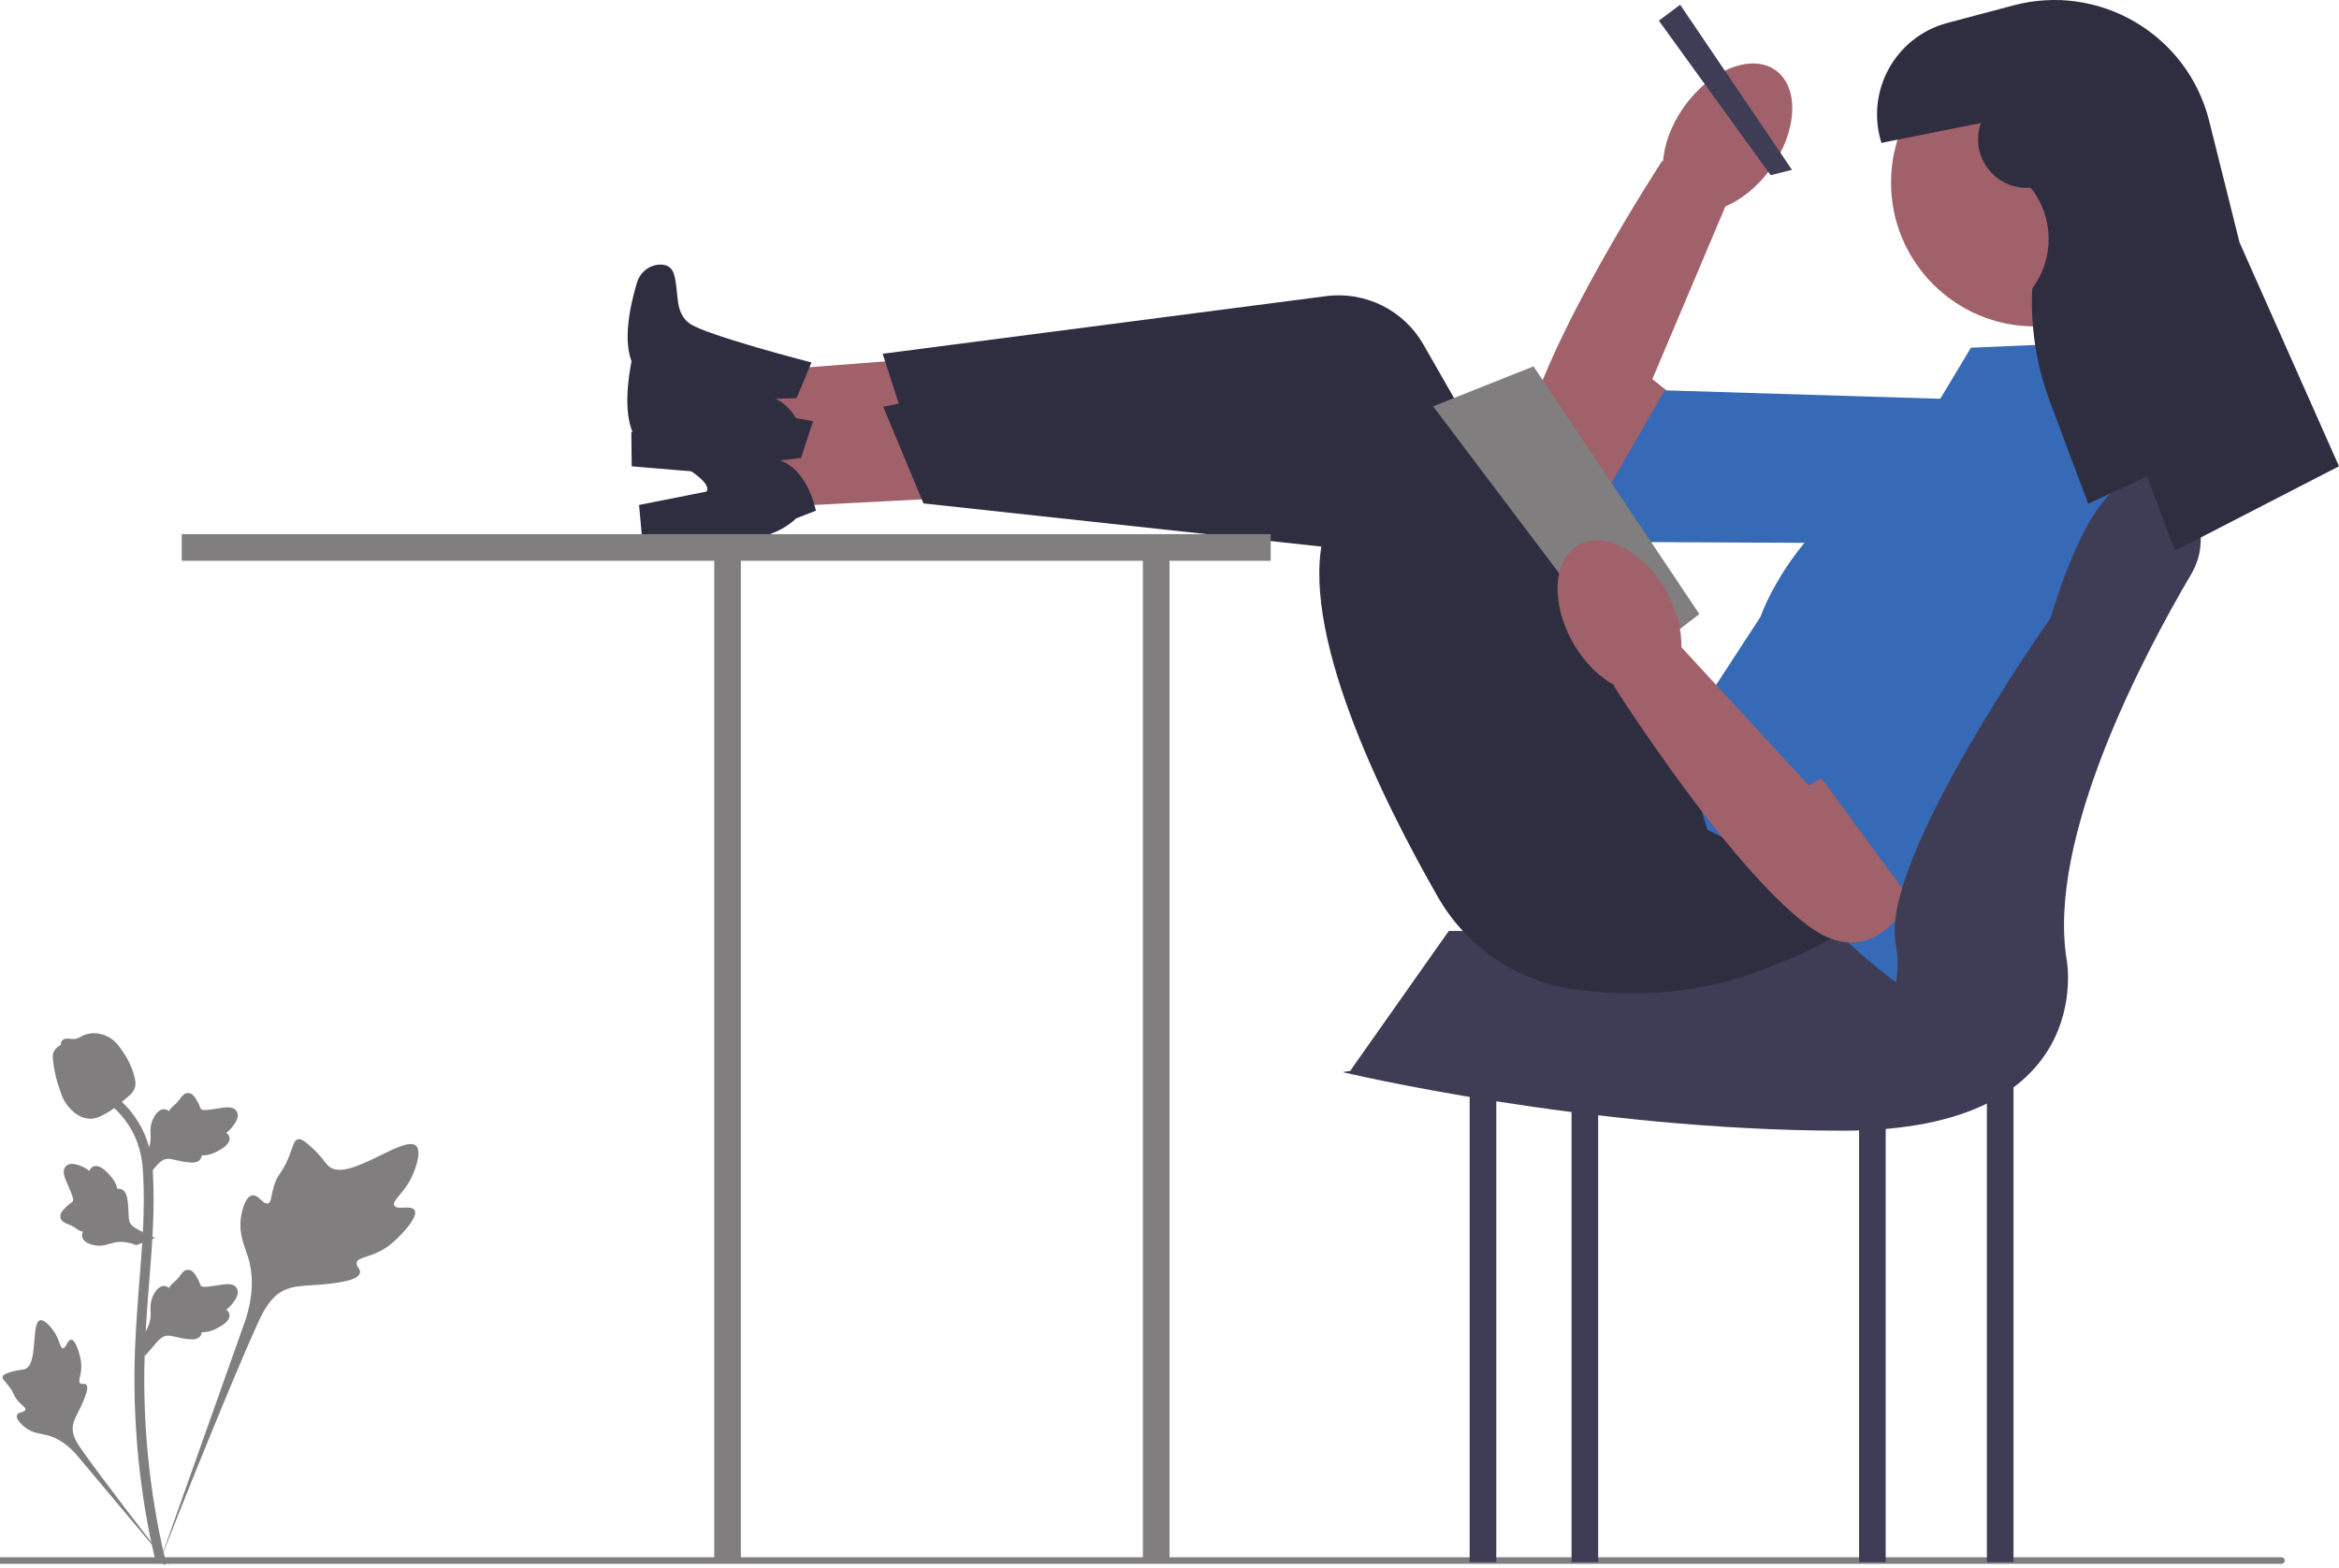
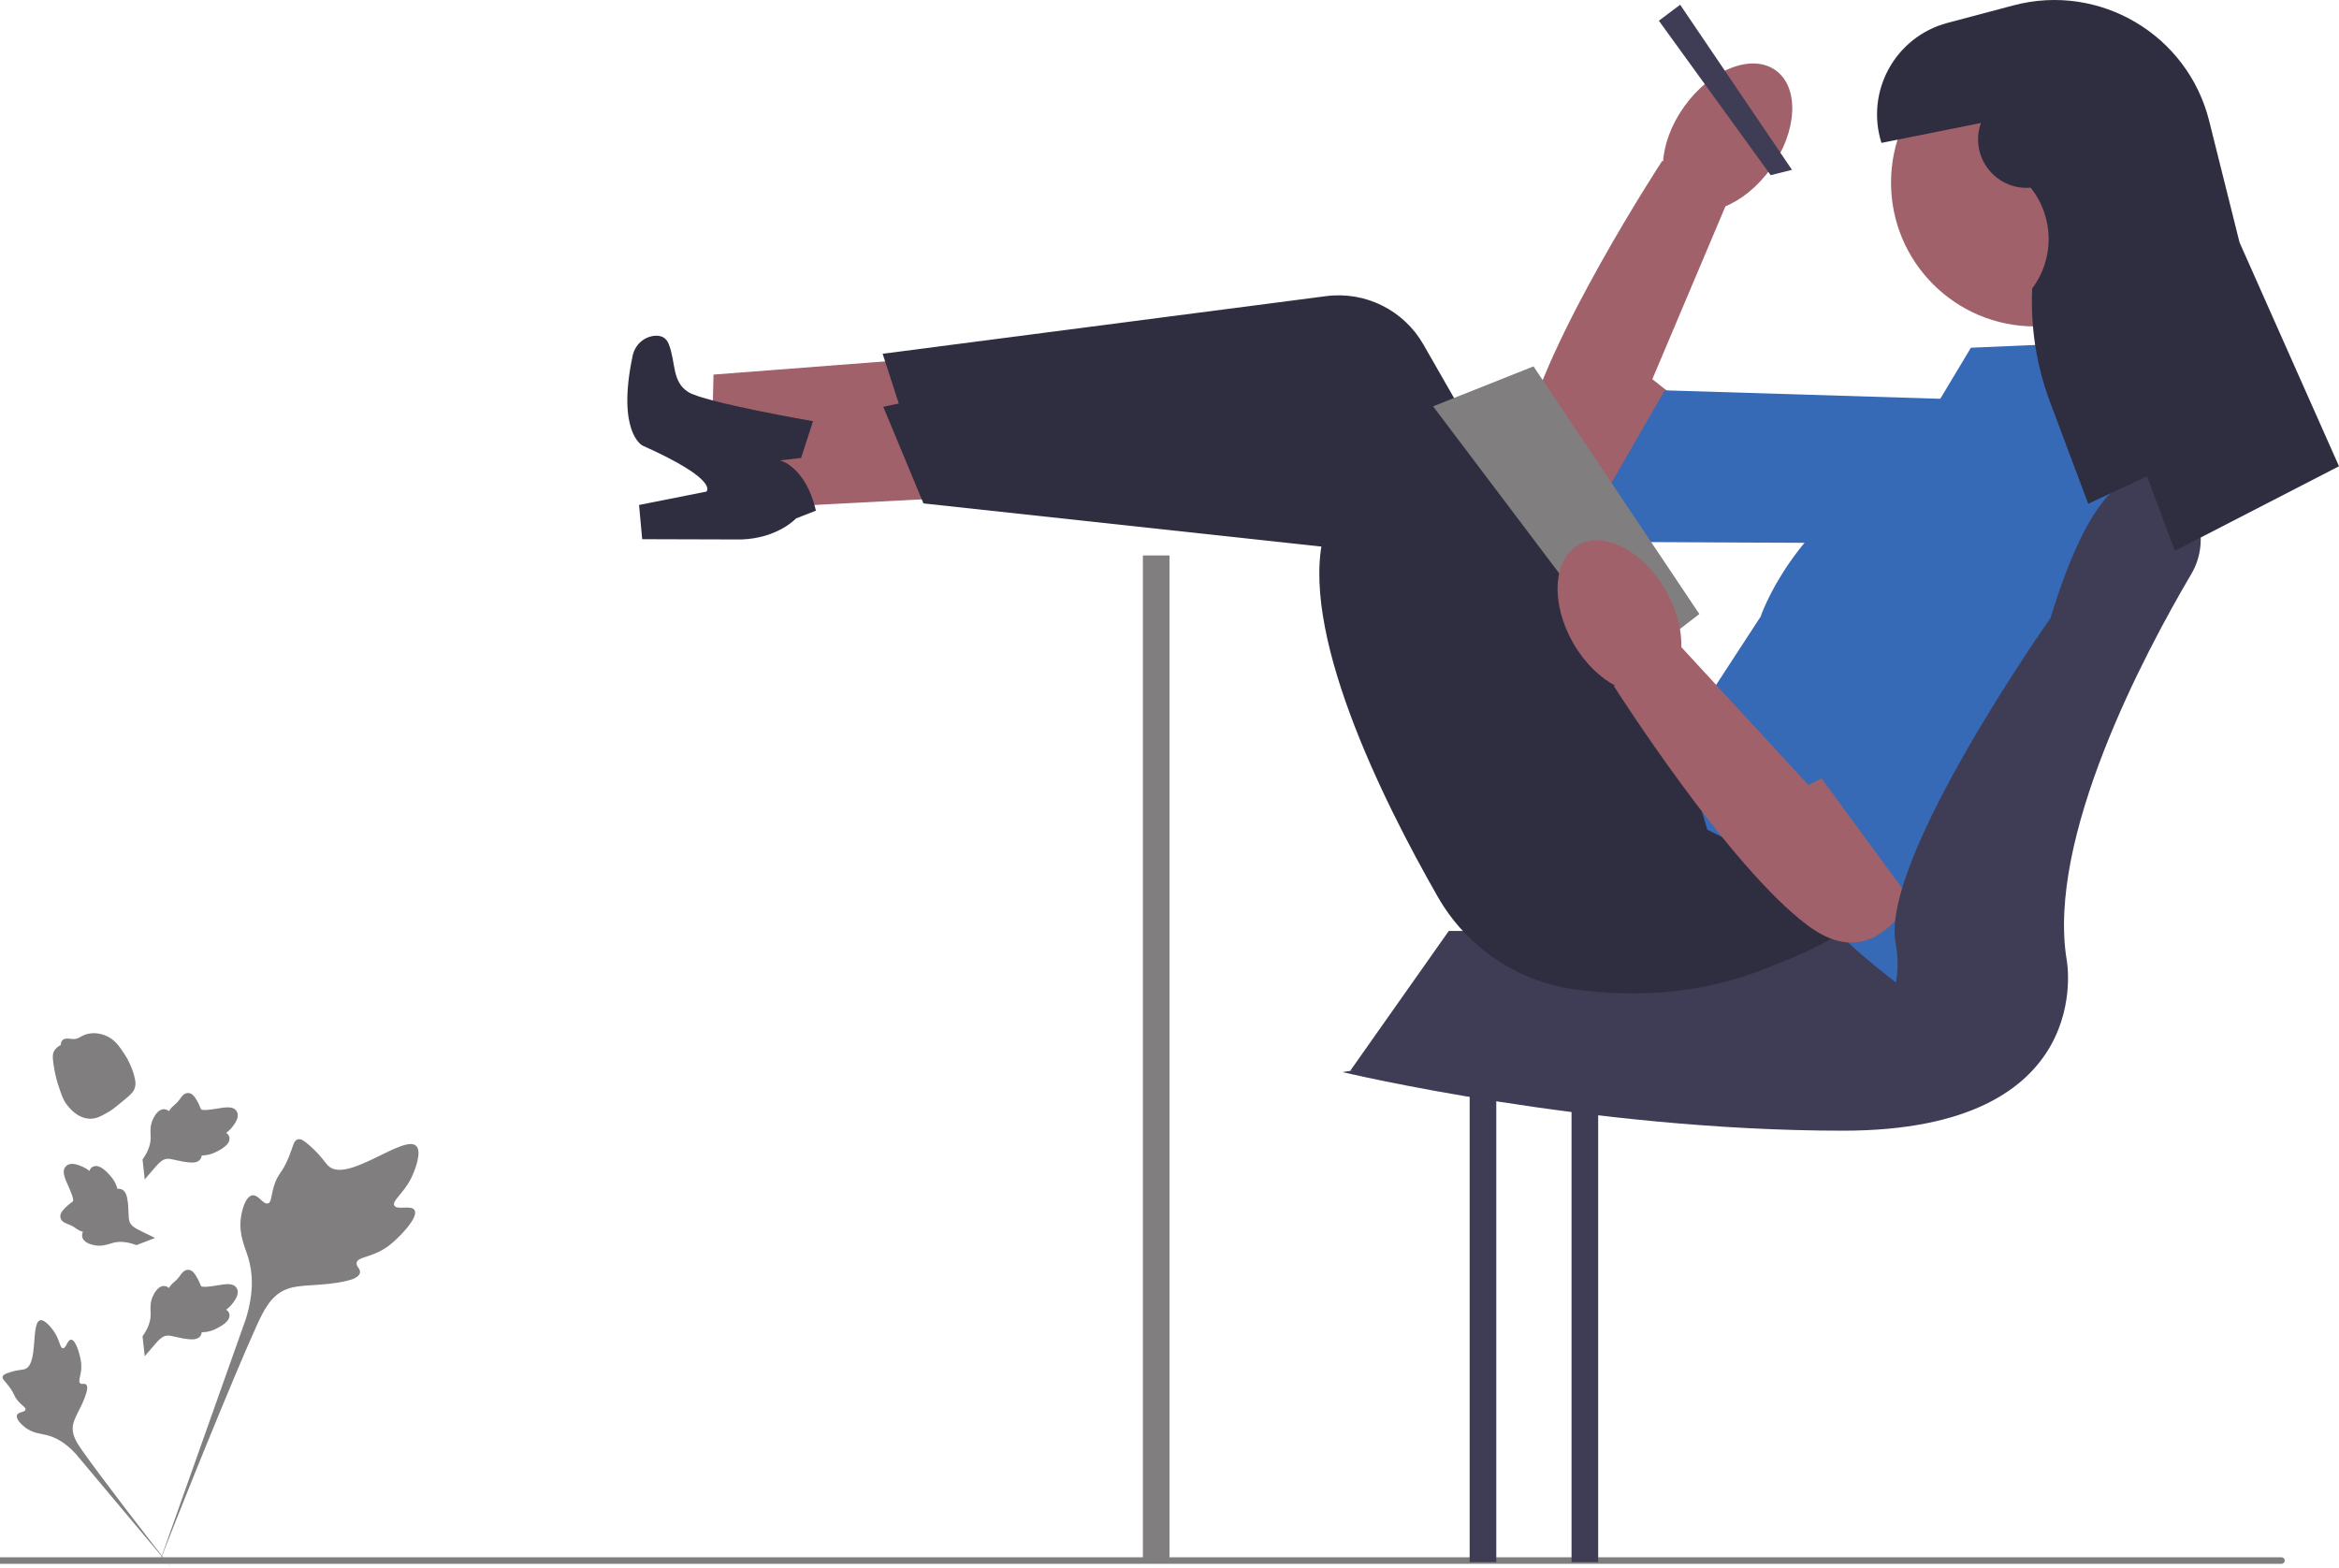
<svg xmlns="http://www.w3.org/2000/svg" width="452" height="303" viewBox="0 0 452 303" fill="none">
  <g clip-path="url(#clip0_22_696)">
    <path d="M80.107 233.866C79.468 232.788 76.702 233.943 76.193 232.964C75.686 231.989 78.256 230.503 79.725 227.109C79.989 226.496 81.658 222.639 80.423 221.449C78.081 219.193 67.368 228.503 63.618 225.456C62.795 224.788 62.221 223.453 59.73 221.286C58.739 220.423 58.141 220.034 57.561 220.179C56.738 220.385 56.673 221.486 55.791 223.651C54.468 226.899 53.685 226.703 52.914 229.294C52.342 231.217 52.473 232.336 51.8 232.554C50.847 232.862 49.97 230.822 48.762 231.004C47.53 231.191 46.785 233.566 46.55 235.345C46.108 238.682 47.334 240.885 48.013 243.201C48.751 245.717 49.189 249.545 47.484 254.963L30.614 302.508C34.339 292.752 45.123 266.008 49.654 256.069C50.962 253.2 52.406 250.29 55.372 249.142C58.227 248.036 62.148 248.696 67.148 247.491C67.732 247.351 69.352 246.938 69.556 245.985C69.724 245.197 68.771 244.757 68.918 244.019C69.114 243.029 70.988 243.017 73.291 241.875C74.915 241.069 75.927 240.111 76.797 239.288C77.059 239.039 80.958 235.302 80.107 233.866Z" fill="#807E7E" />
    <path d="M13.736 258.896C13.022 258.899 12.791 260.59 12.164 260.557C11.539 260.525 11.552 258.834 10.31 257.134C10.086 256.827 8.675 254.895 7.734 255.158C5.952 255.657 7.429 263.603 4.852 264.565C4.287 264.776 3.466 264.673 1.684 265.27C0.975 265.508 0.611 265.69 0.515 266.016C0.378 266.479 0.9 266.829 1.708 267.887C2.92 269.474 2.598 269.801 3.647 270.927C4.425 271.763 5.012 272.022 4.924 272.415C4.801 272.972 3.547 272.814 3.288 273.459C3.024 274.118 3.974 275.169 4.779 275.798C6.289 276.978 7.723 277.011 9.056 277.346C10.504 277.71 12.508 278.599 14.674 280.999L33.135 303C29.423 298.357 19.412 285.346 15.843 280.253C14.813 278.783 13.802 277.235 14.094 275.447C14.376 273.726 15.831 271.992 16.682 269.19C16.782 268.863 17.047 267.948 16.638 267.573C16.3 267.263 15.809 267.604 15.489 267.319C15.06 266.937 15.595 266.013 15.699 264.553C15.772 263.523 15.594 262.75 15.441 262.085C15.395 261.885 14.686 258.892 13.736 258.896Z" fill="#807E7E" />
    <path d="M27.972 262.093L27.543 258.254L27.739 257.963C28.648 256.617 29.111 255.302 29.117 254.055C29.118 253.857 29.108 253.658 29.099 253.456C29.062 252.655 29.016 251.66 29.535 250.499C29.826 249.852 30.643 248.355 31.872 248.54C32.202 248.586 32.453 248.738 32.642 248.916C32.67 248.872 32.699 248.827 32.73 248.779C33.112 248.195 33.415 247.945 33.707 247.704C33.931 247.519 34.163 247.328 34.526 246.875C34.686 246.677 34.81 246.503 34.914 246.356C35.232 245.913 35.647 245.385 36.379 245.394C37.161 245.431 37.571 246.078 37.843 246.506C38.327 247.27 38.547 247.821 38.692 248.186C38.745 248.319 38.805 248.47 38.836 248.516C39.088 248.887 41.137 248.54 41.908 248.414C43.642 248.125 45.142 247.874 45.76 248.968C46.203 249.75 45.874 250.785 44.753 252.125C44.404 252.542 44.032 252.859 43.702 253.108C43.976 253.271 44.22 253.521 44.319 253.914C44.553 254.845 43.753 255.777 41.944 256.689C41.494 256.917 40.889 257.221 40.041 257.368C39.642 257.436 39.282 257.453 38.975 257.462C38.968 257.64 38.927 257.833 38.818 258.031C38.5 258.615 37.839 258.893 36.842 258.826C35.745 258.769 34.841 258.56 34.044 258.376C33.349 258.217 32.749 258.081 32.278 258.113C31.405 258.183 30.733 258.882 29.943 259.789L27.972 262.093Z" fill="#807E7E" />
    <path d="M29.967 239.235L26.363 240.625L26.032 240.508C24.5 239.97 23.112 239.855 21.904 240.166C21.712 240.216 21.522 240.275 21.329 240.335C20.564 240.574 19.613 240.872 18.36 240.664C17.66 240.546 16.005 240.136 15.872 238.9C15.833 238.568 15.917 238.287 16.041 238.058C15.99 238.043 15.94 238.026 15.886 238.009C15.224 237.787 14.905 237.557 14.598 237.336C14.362 237.166 14.119 236.99 13.589 236.753C13.357 236.649 13.157 236.573 12.989 236.509C12.48 236.314 11.863 236.047 11.687 235.336C11.524 234.57 12.046 234.009 12.391 233.638C13.007 232.975 13.483 232.623 13.8 232.39C13.915 232.305 14.045 232.209 14.082 232.167C14.377 231.829 13.522 229.935 13.204 229.22C12.485 227.616 11.863 226.228 12.763 225.353C13.408 224.726 14.491 224.781 16.072 225.526C16.564 225.759 16.964 226.038 17.288 226.294C17.377 225.988 17.557 225.688 17.912 225.492C18.752 225.03 19.857 225.567 21.198 227.087C21.532 227.464 21.98 227.972 22.336 228.756C22.504 229.125 22.611 229.468 22.698 229.764C22.872 229.725 23.069 229.716 23.288 229.771C23.933 229.93 24.37 230.5 24.559 231.481C24.781 232.558 24.808 233.485 24.832 234.302C24.855 235.016 24.876 235.631 25.026 236.078C25.316 236.905 26.162 237.378 27.239 237.912L29.967 239.235Z" fill="#807E7E" />
    <path d="M27.972 227.924L27.543 224.085L27.739 223.794C28.648 222.448 29.111 221.134 29.117 219.886C29.118 219.688 29.108 219.49 29.099 219.288C29.062 218.487 29.016 217.491 29.535 216.331C29.826 215.684 30.643 214.186 31.872 214.372C32.202 214.418 32.453 214.57 32.642 214.748C32.67 214.703 32.699 214.659 32.73 214.611C33.112 214.027 33.415 213.776 33.707 213.535C33.931 213.35 34.163 213.159 34.526 212.707C34.686 212.509 34.81 212.334 34.914 212.188C35.232 211.745 35.647 211.216 36.379 211.226C37.161 211.263 37.571 211.91 37.843 212.338C38.327 213.102 38.547 213.652 38.692 214.017C38.745 214.151 38.805 214.301 38.836 214.347C39.088 214.718 41.137 214.372 41.908 214.245C43.642 213.956 45.142 213.706 45.76 214.8C46.203 215.582 45.874 216.616 44.753 217.957C44.404 218.374 44.032 218.691 43.702 218.939C43.976 219.102 44.22 219.353 44.319 219.746C44.553 220.676 43.753 221.609 41.944 222.521C41.494 222.749 40.889 223.053 40.041 223.199C39.642 223.268 39.282 223.284 38.975 223.294C38.968 223.472 38.927 223.664 38.818 223.863C38.5 224.447 37.839 224.725 36.842 224.658C35.745 224.601 34.841 224.391 34.044 224.208C33.349 224.048 32.749 223.913 32.278 223.944C31.405 224.015 30.733 224.714 29.943 225.62L27.972 227.924Z" fill="#807E7E" />
-     <path d="M31.899 302.445L31.095 301.941L30.157 302.048C30.142 301.961 30.091 301.761 30.015 301.448C29.595 299.731 28.315 294.507 27.248 286.28C26.503 280.537 26.081 274.633 25.994 268.729C25.907 262.816 26.187 258.339 26.411 254.741C26.581 252.027 26.786 249.443 26.988 246.925C27.526 240.2 28.033 233.847 27.655 226.814C27.572 225.244 27.397 221.976 25.488 218.498C24.381 216.481 22.856 214.69 20.954 213.178L22.137 211.691C24.235 213.363 25.923 215.347 27.152 217.586C29.269 221.442 29.46 225.003 29.551 226.714C29.935 233.871 29.422 240.285 28.88 247.075C28.679 249.583 28.474 252.157 28.305 254.859C28.083 258.424 27.806 262.862 27.892 268.699C27.977 274.533 28.394 280.365 29.129 286.036C30.183 294.159 31.444 299.305 31.858 300.995C32.079 301.898 32.125 302.087 31.899 302.445Z" fill="#807E7E" />
    <path d="M17.474 216.194C17.396 216.194 17.317 216.192 17.238 216.187C15.622 216.099 14.125 215.132 12.789 213.311C12.163 212.455 11.842 211.478 11.203 209.53C11.104 209.229 10.622 207.706 10.329 205.609C10.137 204.239 10.161 203.666 10.433 203.16C10.734 202.597 11.221 202.204 11.77 201.939C11.746 201.757 11.765 201.57 11.844 201.379C12.167 200.587 13.027 200.691 13.492 200.741C13.728 200.771 14.021 200.81 14.338 200.793C14.837 200.769 15.105 200.621 15.511 200.398C15.899 200.185 16.382 199.92 17.098 199.773C18.51 199.479 19.693 199.879 20.083 200.011C22.136 200.695 23.148 202.291 24.319 204.139C24.552 204.51 25.354 205.859 25.883 207.709C26.265 209.044 26.211 209.637 26.096 210.078C25.863 210.985 25.311 211.504 23.911 212.65C22.449 213.849 21.715 214.45 21.085 214.815C19.618 215.662 18.697 216.194 17.474 216.194Z" fill="#807E7E" />
    <path d="M441.518 301.582C441.518 301.934 441.233 302.218 440.882 302.218H0V300.946H440.882C441.233 300.946 441.518 301.231 441.518 301.582Z" fill="#807E7E" />
    <path d="M314.241 100.441C314.241 100.441 290.509 103.296 294.512 84.526C298.515 65.757 321.213 31.088 321.213 31.088L334.093 38.314L319.305 73.278L325.671 78.302L314.241 100.441Z" fill="#A0616A" />
    <path d="M392.012 77.591L388.668 105.103L304.87 104.692L321.7 75.434L392.012 77.591Z" fill="#3669B6" />
    <path d="M342.213 32.55C347.342 25.386 347.753 16.896 343.132 13.586C338.512 10.277 330.609 13.402 325.481 20.566C320.352 27.73 319.941 36.221 324.562 39.53C329.182 42.84 337.085 39.715 342.213 32.55Z" fill="#A0616A" />
-     <path d="M383.954 182.482V301.882H389.099V182.482H383.954Z" fill="#3F3D56" />
-     <path d="M359.258 182.482V301.882H364.403V182.482H359.258Z" fill="#3F3D56" />
    <path d="M220.858 107.343V301.882H226.003V107.343H220.858Z" fill="#807E7E" />
    <path d="M303.693 182.482V301.882H308.838V182.482H303.693Z" fill="#3F3D56" />
    <path d="M284.004 182.482V301.882H289.149V182.482H284.004Z" fill="#3F3D56" />
    <path d="M379.324 179.909H279.969L260.91 206.952L359.773 212.847L379.324 179.909Z" fill="#3F3D56" />
    <path d="M197.395 87.386L197.846 67.775L137.881 72.389L137.575 85.678L197.395 87.386Z" fill="#A0616A" />
-     <path d="M156.811 70.046L153.943 76.948L149.824 77.079C149.824 77.079 154.647 78.556 155.986 87.322L152.029 88.509C152.029 88.509 148.228 92.056 141.123 91.712L122.074 90.118L122.001 83.475L135.167 81.953C135.167 81.953 138.1 80.023 123.578 72.085C123.578 72.085 118.767 69.143 123.094 54.611C123.688 52.614 125.485 51.179 127.568 51.134C128.717 51.109 129.794 51.523 130.224 52.951C131.319 56.586 130.211 60.21 133.219 62.48C136.227 64.749 156.811 70.046 156.811 70.046Z" fill="#2F2E41" />
    <path d="M371.888 162.363C371.888 162.363 351.198 197.563 304.381 191.219C293.24 189.71 283.438 183.084 277.854 173.323C267.06 154.457 250.671 121.423 255.984 102.717L176.803 87.6L170.564 68.365L256.258 57.23C263.838 56.245 271.264 59.932 275.062 66.567L316.806 139.49L329.25 140.849L371.888 162.363Z" fill="#2F2E41" />
    <path d="M198.958 95.415L197.83 75.831L138.431 85.256L139.194 98.526L198.958 95.415Z" fill="#A0616A" />
    <path d="M157.111 81.397L154.807 88.507L150.712 88.969C150.712 88.969 155.638 90.054 157.679 98.684L153.829 100.185C153.829 100.185 150.326 104.026 143.217 104.255L124.101 104.199L123.494 97.584L136.495 95.007C136.495 95.007 139.264 92.847 124.15 86.104C124.15 86.104 119.118 83.558 122.262 68.726C122.694 66.687 124.369 65.113 126.442 64.9C127.585 64.783 128.692 65.108 129.236 66.497C130.619 70.032 129.807 73.734 132.987 75.754C136.168 77.773 157.111 81.397 157.111 81.397Z" fill="#2F2E41" />
    <path d="M378.916 156.105C378.916 156.105 361.124 192.857 313.949 190.301C302.722 189.693 292.419 183.877 286.068 174.597C273.792 156.661 254.799 125.053 258.591 105.981L178.45 97.285L170.684 78.614L255.205 60.618C262.682 59.027 270.379 62.104 274.699 68.412L322.172 137.74L334.686 138.093L378.916 156.105Z" fill="#2F2E41" />
    <path d="M324.682 0.914L320.566 4.002L342.175 33.852L346.291 32.823L324.682 0.914Z" fill="#3F3D56" />
    <path d="M380.867 67.2L404.534 66.17L414.824 112.489C414.824 112.489 393.215 193.805 367.49 190.717C367.49 190.717 351.541 178.88 351.541 174.763C351.541 170.645 329.932 160.352 329.932 160.352L324.787 142.854L340.222 119.18C340.222 119.18 346.396 100.652 366.976 90.359L380.867 67.2Z" fill="#3669B6" />
-     <path d="M245.554 103.226H35.124V108.372H138.024V301.882H143.169V108.372H245.554V103.226Z" fill="#807E7E" />
    <path d="M393.215 63.082C408.56 63.082 420.998 50.64 420.998 35.291C420.998 19.942 408.56 7.5 393.215 7.5C377.871 7.5 365.432 19.942 365.432 35.291C365.432 50.64 377.871 63.082 393.215 63.082Z" fill="#A0616A" />
    <path d="M296.344 70.802L276.938 78.522L315.011 128.958L328.388 118.665L296.344 70.802Z" fill="#807E7E" />
    <path d="M372.121 167.557C372.121 167.557 364.918 190.356 349.483 178.957C334.048 167.557 311.86 132.561 311.86 132.561L323.758 123.812L349.483 151.724L356.686 148L372.121 167.557Z" fill="#A0616A" />
    <path d="M383.44 87.271L407.107 101.681L372.121 177.85L349.483 146.971L383.44 87.271Z" fill="#3669B6" />
    <path d="M320.928 132.996C325.85 130.154 326.269 121.664 321.865 114.033C317.461 106.402 309.9 102.52 304.979 105.363C300.057 108.205 299.638 116.695 304.042 124.326C308.446 131.957 316.007 135.839 320.928 132.996Z" fill="#A0616A" />
    <path d="M396.254 119.435C403.384 96.052 411.036 88.653 419.081 93.286C425.204 96.812 427.047 104.839 423.459 110.927C414.312 126.446 395.463 162.004 399.389 185.57C399.389 185.57 405.563 218.508 356.171 218.508C306.78 218.508 259.446 207.186 259.446 207.186L285.171 203.069L343.672 207.249C357.038 208.204 368.303 196.764 366.518 183.479C366.459 183.04 366.389 182.597 366.308 182.149C363.374 166.014 396.254 119.435 396.254 119.435Z" fill="#3F3D56" />
    <path d="M382.802 23.77C380.533 30.127 385.52 36.727 392.253 36.279L392.413 36.268C396.939 41.927 397.064 49.933 392.717 55.731C392.36 63.204 393.53 70.671 396.156 77.676L403.535 97.358L414.894 92.055L420.284 106.448L452 90.105L432.778 46.843L426.913 23.372C422.739 6.674 405.711 -3.377 389.081 1.042L376.322 4.432C366.242 7.11 360.44 17.667 363.581 27.616L382.802 23.77Z" fill="#2F2E41" />
  </g>
  <defs>
    <clipPath id="clip0_22_696">
      <rect width="452" height="303" fill="white" />
    </clipPath>
  </defs>
</svg>